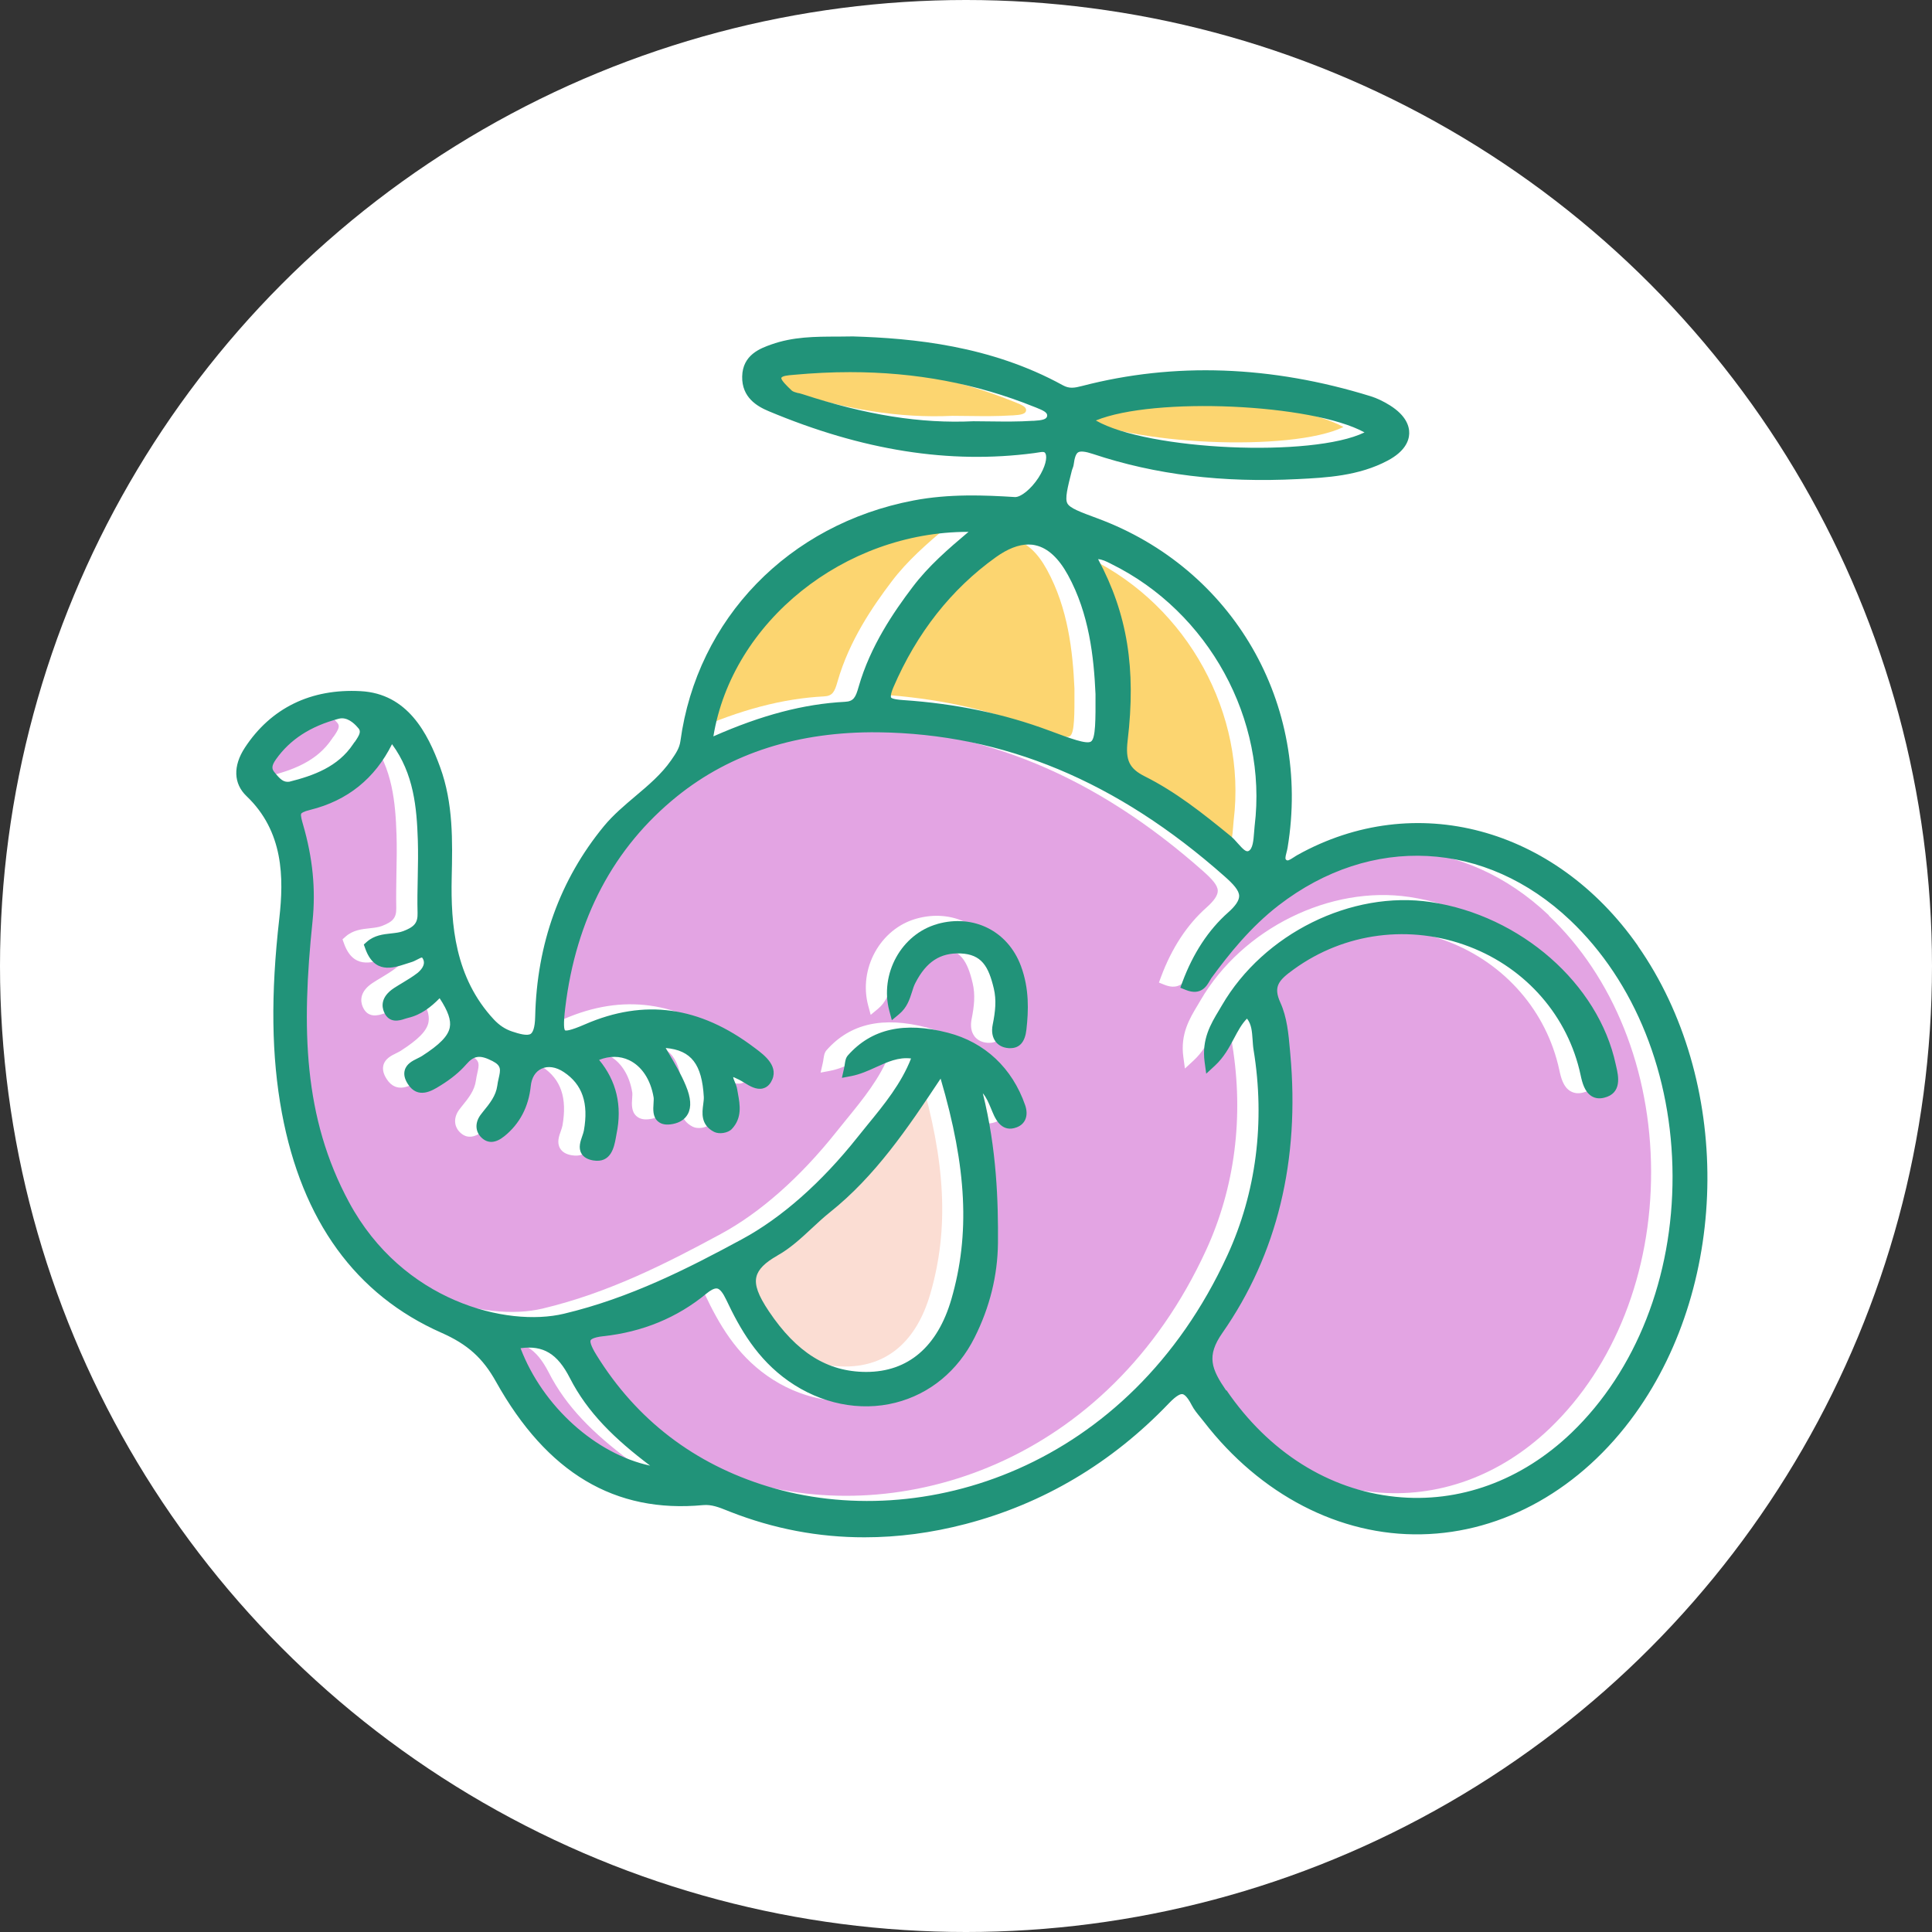
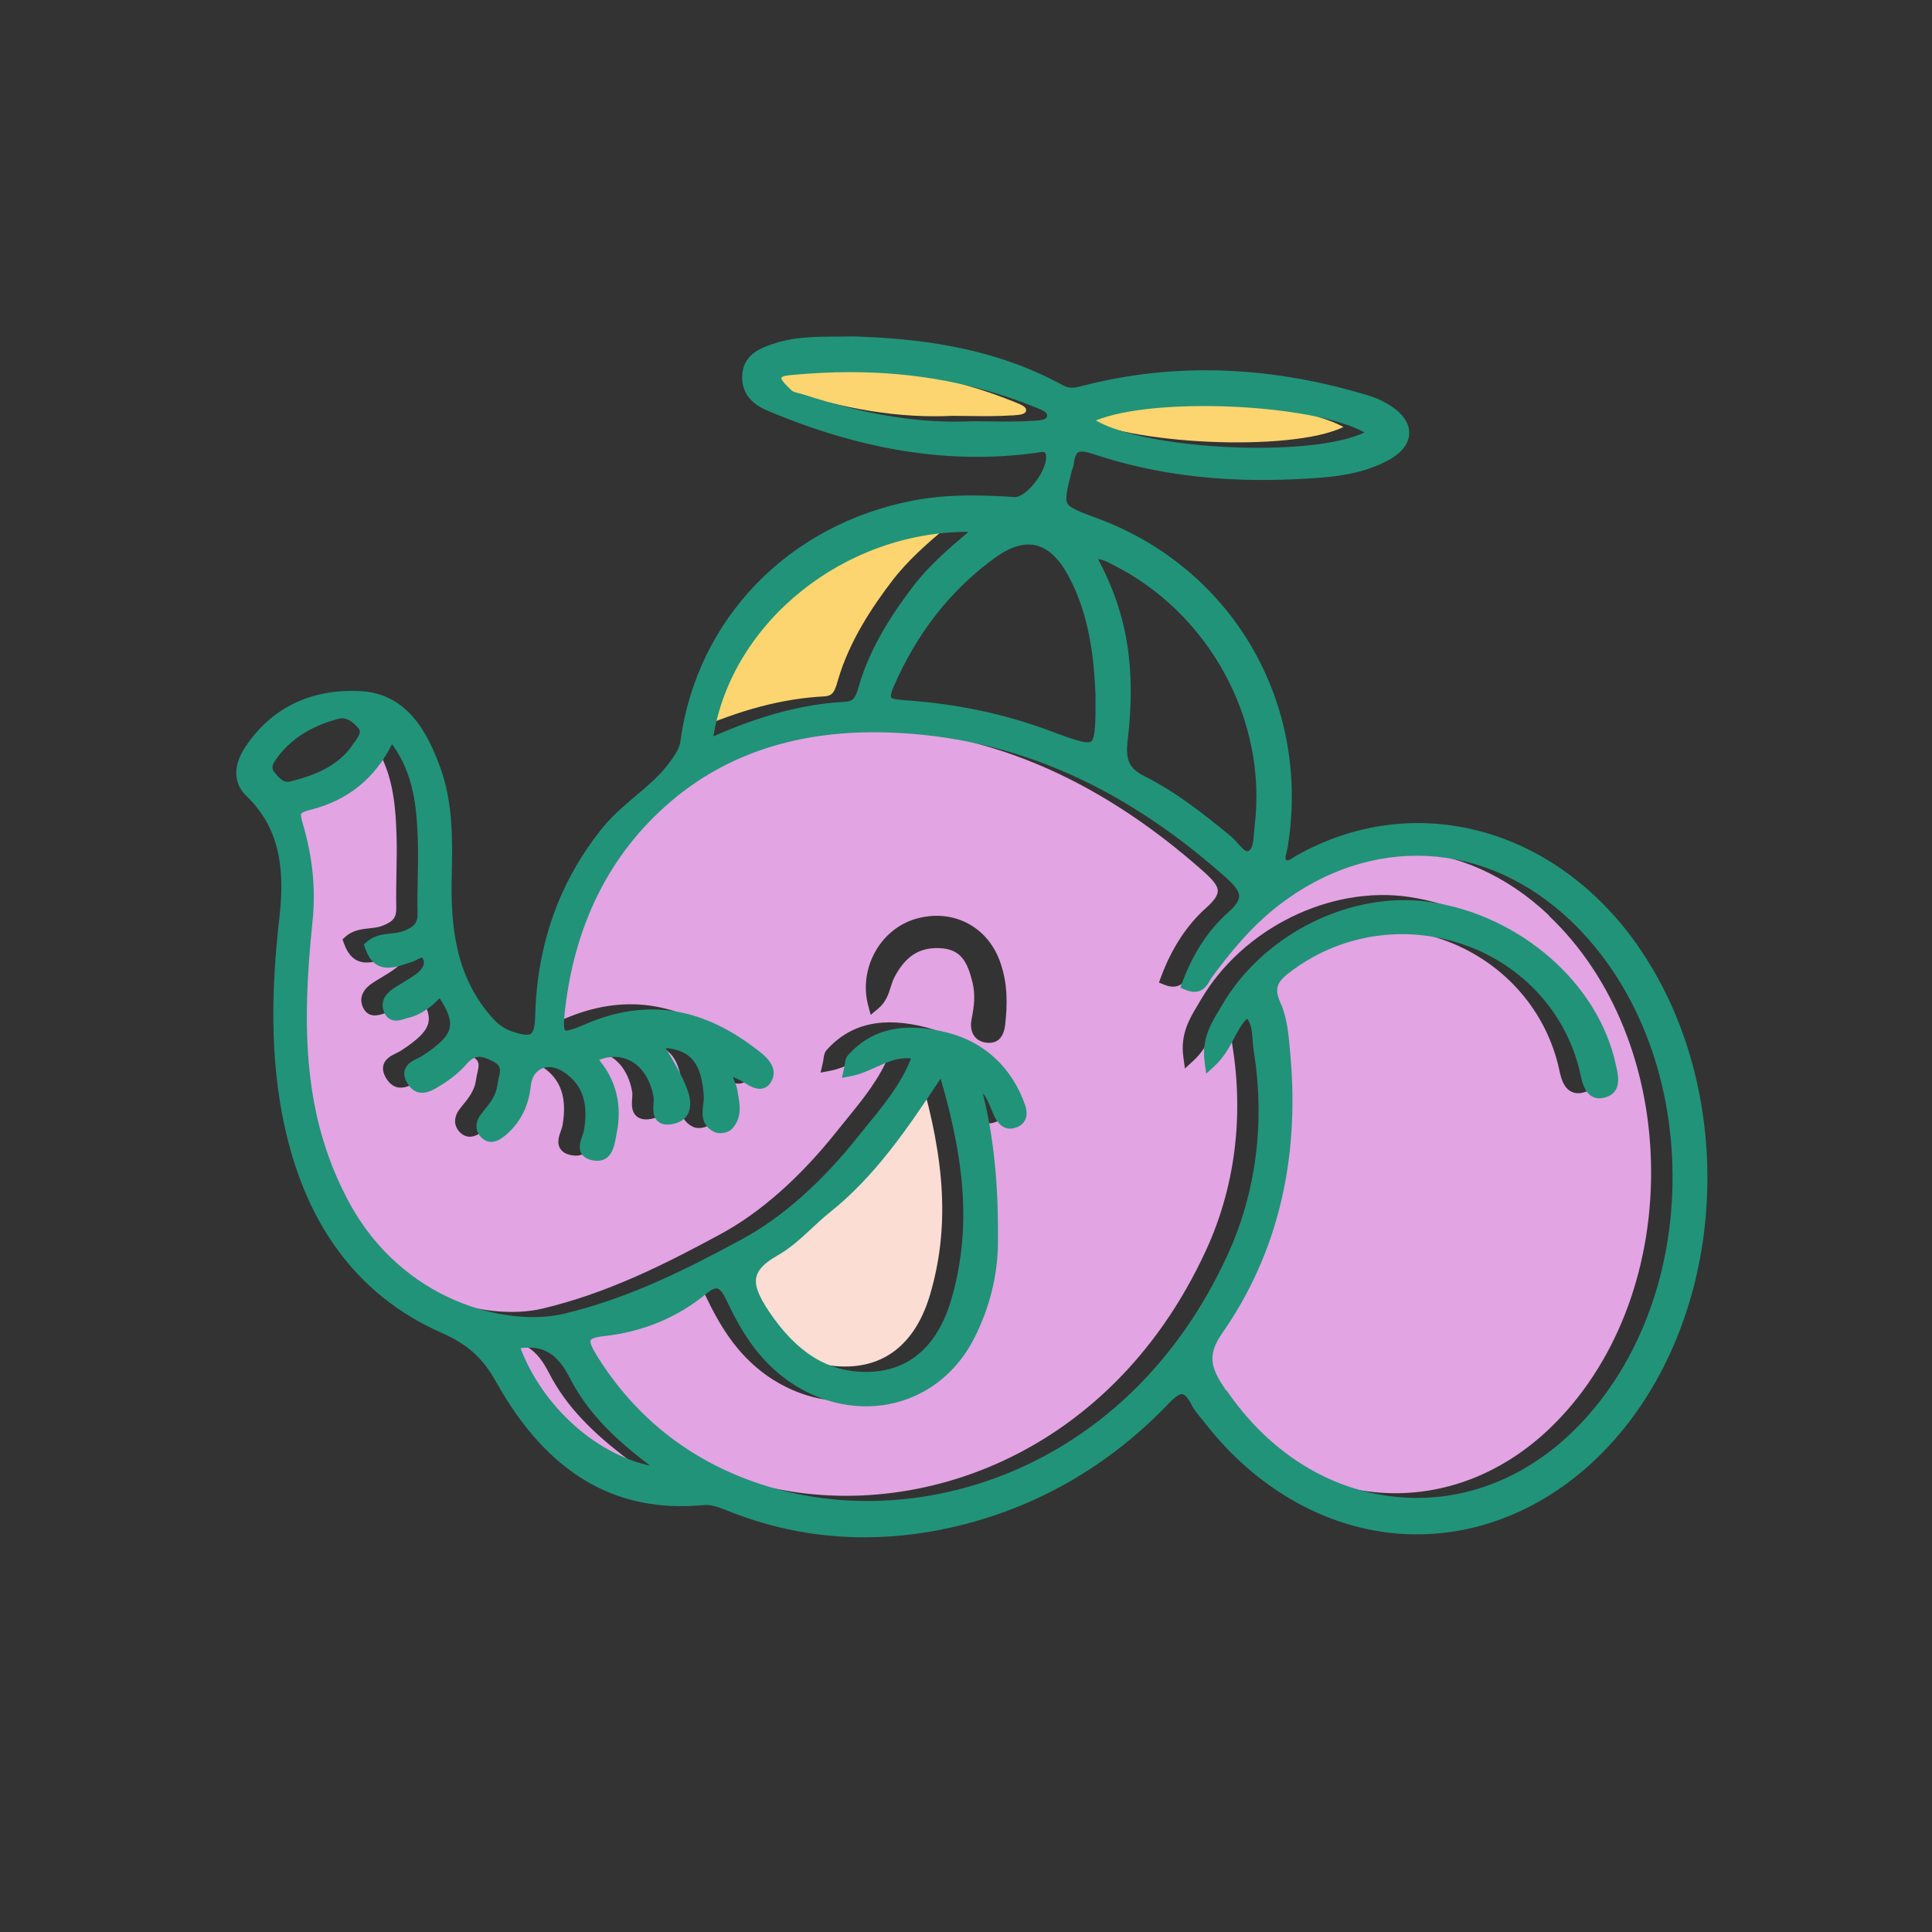
<svg xmlns="http://www.w3.org/2000/svg" id="b" data-name="Layer_2" viewBox="0 0 232.12 232.12">
  <rect x="0" y="0" width="232.12" height="232.12" fill="#333333" stroke="none" />
  <g id="c" data-name="Layer_1">
    <g>
-       <circle cx="116.06" cy="116.06" r="116.06" fill="#fff" />
      <g>
        <g>
          <path d="M65.93,164.9c2.12,4.16,5.4,7.34,9.65,10.54-6.5-1.39-12.9-7.09-15.57-14.11,2.73-.38,4.44.67,5.92,3.57Z" fill="#e3a4e3" />
          <path d="M90.86,150.2c1.55-.86,2.87-2.09,4.15-3.28.7-.65,1.43-1.33,2.17-1.92,5.42-4.32,9.29-10.01,13.3-16.06,3.16,10.74,3.54,18.73,1.3,26.48-1.66,5.73-5.2,8.76-10.23,8.76h-.05c-4.63-.02-8.33-2.33-11.65-7.28-1.29-1.92-1.74-3.17-1.5-4.15.21-.89,1.04-1.72,2.51-2.54Z" fill="#fbddd3" />
-           <path d="M148.22,98.56c-.03.26-.05.54-.07.82-.07.93-.15,1.98-.68,2.22-.28.12-.61-.18-1.26-.91-.27-.31-.55-.62-.85-.87-3.48-2.85-6.66-5.35-10.35-7.2-1.85-.93-2.33-1.93-2.05-4.29,1.03-8.65-.03-15.23-3.55-21.8.49.03.93.25,1.46.51l.13.07c11.7,5.76,18.78,18.7,17.22,31.46Z" fill="#fcd570" />
          <path d="M83.18,87.82c2.26-13.79,15.74-24.57,30.59-24.57h.06c-2.48,2.09-4.81,4.11-6.7,6.61-2.29,3.02-5.1,7.12-6.5,12.01-.36,1.27-.6,1.75-1.65,1.8-4.95.26-10,1.59-15.8,4.15Z" fill="#fcd570" />
-           <path d="M129.09,82.74c.01,3.09.02,5.32-.54,5.7-.53.36-2.49-.37-4.98-1.3-5.47-2.04-11.23-3.25-17.61-3.68-1.18-.08-1.4-.25-1.44-.31,0,0-.13-.24.28-1.21,2.82-6.55,6.96-11.81,12.31-15.64,1.42-1.02,2.74-1.53,3.92-1.53.3,0,.59.03.87.1,1.46.33,2.76,1.53,3.88,3.57,2.55,4.65,3.11,9.84,3.31,14.3Z" fill="#fcd570" />
-           <path d="M40.06,88.51l-.17.25c-1.81,2.72-4.75,3.78-7.66,4.51-.71.09-1.1-.3-1.78-1.13-.33-.4-.39-.75.17-1.55,1.69-2.39,4.15-3.99,7.55-4.89.13-.03.26-.05.39-.05.92,0,1.68.84,2,1.23.29.37.13.75-.48,1.63Z" fill="#e3a4e3" />
          <path d="M93.4,46.59c-.31-.08-.66-.18-.81-.32l-.12-.12c-.31-.29-1.13-1.07-1.13-1.37.02-.27.89-.35,1.31-.38l.21-.02c2.3-.21,4.54-.32,6.74-.32,7.88,0,15.15,1.37,22.05,4.14l.26.1c.96.38,1.42.62,1.37,1.02-.05.42-.61.53-1.63.59h-.15c-1.66.11-3.36.09-5.01.07-.68,0-1.35-.02-2.03-.02h-.03c-6.35.3-12.87-.74-20.56-3.26-.15-.05-.3-.09-.46-.13Z" fill="#fcd570" />
          <path d="M129.13,49.87c6.99-2.87,25.97-2.03,32.28,1.43-6.25,3.05-26.04,2.16-32.28-1.43Z" fill="#fcd570" />
          <path d="M186.09,109.97c-10.18-9.65-23.92-10.36-35.02-1.81-3.41,2.62-6.01,5.89-8.1,8.74-.07.1-.13.21-.2.32-.34.59-1.03,1.83-2.86,1.1l-.67-.27.25-.68c1.29-3.46,3.13-6.27,5.47-8.34.91-.81,1.35-1.46,1.35-2,0-.67-.7-1.42-1.74-2.35-12.93-11.46-26.54-17.13-41.62-17.32-9.58-.1-17.69,2.46-24.17,7.69-7.62,6.15-12.15,14.7-13.44,25.43-.24,1.99-.14,2.56-.02,2.69.09.05.53.09,2.39-.72,7.12-3.1,13.79-2.18,20.37,2.81l.11.08c1.11.84,2.96,2.24,1.86,4.06-.3.5-.69.68-.97.75-.78.19-1.56-.28-2.24-.7-.23-.14-.46-.29-.67-.38-.09-.04-.17-.08-.26-.12-.18-.09-.3-.14-.39-.17.02.14.09.32.19.58.11.26.23.56.29.9.03.19.06.37.1.56.23,1.28.53,2.87-.75,4.21-.46.48-1.51.65-2.12.34-1.65-.84-1.44-2.32-1.31-3.31.04-.32.09-.63.07-.88-.21-3.92-1.49-5.63-4.58-5.89.11.18.22.37.32.55.79,1.33,1.53,2.59,2.1,3.97.61,1.47.69,2.58.25,3.4-.34.63-.94,1.04-1.8,1.21-.8.16-1.39.05-1.81-.32-.63-.56-.57-1.44-.52-2.15.02-.27.04-.55.01-.72-.35-2.13-1.43-3.76-2.95-4.48-1.09-.52-2.35-.52-3.6-.03,2.1,2.52,2.8,5.52,2.09,8.92-.03.14-.06.29-.08.45-.19,1.08-.56,3.08-2.72,2.71-.68-.11-1.15-.39-1.41-.83-.41-.69-.13-1.48.1-2.11.08-.24.16-.47.19-.64.58-3.31-.18-5.55-2.4-7.03-.93-.62-1.92-.78-2.69-.41-.73.34-1.18,1.08-1.29,2.08-.26,2.52-1.32,4.54-3.16,6.02-1.07.86-2,.92-2.77.17-.78-.76-.79-1.87-.02-2.83l.21-.27c.83-1.02,1.55-1.91,1.72-3.14.04-.29.1-.57.16-.85.24-1.06.35-1.54-.74-2.1-1.51-.77-2.22-.68-3.17.42-.77.89-1.79,1.73-3.02,2.49l-.18.11c-.84.52-2.58,1.62-3.78-.25-.39-.61-.52-1.16-.38-1.67.21-.77.94-1.13,1.53-1.42.18-.09.37-.18.53-.28,2.15-1.38,3.15-2.41,3.35-3.44.17-.88-.2-1.95-1.22-3.51-1,1.02-2.2,1.99-3.82,2.37-.12.03-.24.07-.37.11-.57.19-1.89.62-2.5-.85-.25-.6-.43-1.78,1.21-2.85.35-.23.71-.45,1.07-.66.61-.37,1.19-.72,1.72-1.13.34-.27,1.1-.97.68-1.73-.07-.12-.11-.15-.11-.15-.1-.01-.39.15-.58.25-.23.12-.48.24-.74.32-.23.06-.46.14-.69.22-1.48.48-3.72,1.21-4.81-1.88l-.17-.47.37-.33c.89-.79,1.95-.9,2.89-1,.53-.06,1.04-.11,1.48-.28,1.36-.52,1.74-1.01,1.72-2.18-.03-1.41,0-2.85.02-4.23.03-1.49.06-3.04.01-4.54-.13-3.89-.48-7.95-3.1-11.51-2.05,4.13-5.35,6.78-9.82,7.89-.86.22-1.05.39-1.09.46-.11.19.11.92.22,1.31,1.16,3.98,1.54,7.78,1.14,11.61-1.34,12.9-1.1,23.58,4.39,33.77,6.44,11.94,18.97,15.02,25.81,13.39,7.98-1.9,14.94-5.46,21.39-8.95,4.76-2.57,9.55-6.81,13.88-12.25.4-.5.81-1.01,1.22-1.51,1.99-2.44,4.05-4.96,5.22-7.96-1.53-.18-2.83.41-4.2,1.03-.94.43-1.92.88-3,1.08l-1.11.21.25-1.1c.05-.22.08-.41.1-.57.06-.38.11-.74.38-1.04,2.83-3.19,6.76-4.07,12.01-2.71,4.43,1.15,7.73,4.24,9.28,8.71.43,1.23.04,2.24-1.01,2.65-1.72.66-2.48-.9-2.73-1.41-.14-.29-.27-.6-.39-.91-.27-.66-.52-1.27-.96-1.77,1.69,6.73,1.87,13.09,1.82,17.99-.03,3.89-.98,7.71-2.81,11.36-2.01,4.01-5.39,6.79-9.51,7.83-4.27,1.08-8.95.13-12.84-2.6-3.76-2.64-5.82-6.26-7.49-9.78-.39-.82-.75-1.27-1.07-1.34-.03,0-.07-.01-.11-.01-.29,0-.71.22-1.21.64-3.49,2.89-7.65,4.61-12.38,5.11-1.29.14-1.5.43-1.52.49-.07.13-.06.55.74,1.83,4.8,7.74,11.7,13.03,20.52,15.72,18.49,5.66,43.41-2.05,55.23-27.73,3.48-7.55,4.57-16.09,3.16-24.71-.07-.43-.1-.85-.12-1.26-.06-.95-.12-1.8-.67-2.5-.63.64-1.08,1.48-1.55,2.36-.6,1.13-1.22,2.3-2.31,3.3l-1.04.96-.19-1.4c-.37-2.74.74-4.58,1.72-6.21.12-.2.24-.41.36-.61,5.02-8.61,15.57-13.82,25.09-12.39,10.8,1.62,20.14,9.81,22.22,19.49l.07.31c.24,1.04.74,3.2-1.48,3.71-.57.14-1.08.06-1.52-.21-.81-.51-1.09-1.57-1.29-2.52-1.51-7.02-6.5-12.78-13.36-15.42-7.1-2.72-14.99-1.71-21.1,2.72-1.83,1.33-2.49,2.06-1.61,4,.79,1.76.97,3.76,1.15,5.69l.04.45c1.17,12.81-1.57,24.1-8.16,33.55-1.94,2.78-1.31,4.31.47,6.92,5.07,7.43,12.28,11.98,20.3,12.81,7.65.79,15.17-1.94,21.17-7.7,7.75-7.45,12.17-18.69,12.13-30.86-.04-12.14-4.52-23.33-12.29-30.7ZM120.78,123.05c-.17,1.48-.82,2.24-1.93,2.24-.06,0-.12,0-.19,0-.85-.06-1.32-.45-1.57-.77-.4-.52-.52-1.23-.36-2.06.32-1.59.46-2.93.13-4.34-.63-2.65-1.45-4.11-4.01-4.21-2.42-.09-4.1,1-5.41,3.54-.17.32-.28.69-.41,1.09-.27.88-.59,1.87-1.54,2.66l-.88.73-.3-1.11c-1.19-4.44,1.45-9.22,5.76-10.44,4.35-1.23,8.48.85,10.04,5.05,1.02,2.76.91,5.4.66,7.63Z" fill="#e3a4e3" />
        </g>
        <g>
          <path d="M196.79,113.64c-9.99-14.28-26.81-18.77-40.9-10.92-.15.08-.29.18-.45.28-.61.4-.75.43-.89.32-.14-.1-.16-.24.02-.91.05-.2.1-.39.13-.58,2.85-17.26-6.55-33.53-22.87-39.56-2.05-.76-3.28-1.21-3.59-1.79-.31-.58.01-1.85.54-3.95.02-.06.04-.12.06-.18.06-.15.13-.33.16-.55.1-.81.28-1.3.53-1.45.28-.18.89-.11,1.81.2,7.48,2.49,15.52,3.47,24.59,3.01,3.43-.17,7.32-.37,10.81-2.23,2.06-1.1,2.54-2.36,2.57-3.23.03-.87-.35-2.16-2.32-3.4-.79-.49-1.56-.86-2.3-1.09-11.95-3.7-23.62-4.11-34.67-1.24-.93.24-1.54.35-2.32-.08-8.69-4.78-18.04-5.65-25.21-5.87h-.04c-.6.01-1.19.01-1.78.02-2.78,0-5.4.02-8.01.95-1.29.46-3.44,1.23-3.49,3.85-.05,2.51,1.79,3.58,3.18,4.16,11.28,4.73,21.72,6.38,31.89,5.04.13-.02.26-.04.39-.06.78-.14.88-.09.98.12.23.44.01,1.58-.85,2.91-.89,1.36-2.11,2.33-2.81,2.31-3.65-.23-7.91-.41-12.19.41-15.01,2.86-26.01,14.21-28.01,28.91-.12.86-.54,1.47-1.12,2.31-1.16,1.67-2.75,3.01-4.28,4.3-1.31,1.11-2.67,2.25-3.8,3.62-5.27,6.42-8.05,14.12-8.25,22.88-.03,1.42-.31,1.9-.53,2.06-.41.28-1.41,0-2.24-.28-.84-.28-1.53-.74-2.19-1.44-4.69-5.03-5.19-11.43-5.07-17.04.1-4.39.2-8.93-1.39-13.28-1.49-4.09-3.92-8.83-9.54-9.13-5.99-.33-10.8,2.03-13.92,6.79-1.44,2.2-1.37,4.32.2,5.82,4.46,4.25,4.49,9.81,3.94,14.68-1.05,9.17-.95,16.6.31,23.39,2.42,12.97,8.87,21.86,19.18,26.41,3.12,1.38,4.95,3.02,6.54,5.87,6.14,10.98,14.29,15.83,24.9,14.83,1-.09,1.91.27,2.88.66l.35.14c5.23,2.05,10.63,3.08,16.16,3.07,3.99,0,8.04-.53,12.14-1.6,9.33-2.44,17.55-7.32,24.42-14.5.93-.97,1.4-1.14,1.63-1.1.17.02.55.23,1.1,1.3.29.57.69,1.04,1.07,1.51.14.17.28.34.41.51,6.77,8.77,16.32,13.72,26.12,13.52,9.85-.18,19.22-5.46,25.7-14.5,11.44-15.94,11.57-40.09.32-56.18ZM147.32,167.07c-1.78-2.61-2.4-4.14-.46-6.92,6.59-9.45,9.33-20.73,8.16-33.55l-.04-.45c-.17-1.93-.35-3.93-1.15-5.69-.88-1.94-.22-2.68,1.61-4,6.11-4.43,14-5.44,21.1-2.72,6.86,2.63,11.86,8.39,13.36,15.42.2.95.49,2,1.29,2.52.44.28.95.35,1.52.21,2.22-.52,1.72-2.68,1.48-3.71l-.07-.31c-2.08-9.68-11.42-17.87-22.22-19.49-9.53-1.43-20.08,3.79-25.09,12.4-.12.2-.24.41-.36.61-.98,1.63-2.09,3.47-1.72,6.21l.19,1.4,1.04-.96c1.09-1.01,1.71-2.17,2.31-3.3.47-.88.91-1.72,1.55-2.36.55.7.6,1.55.67,2.5.03.41.05.83.12,1.26,1.41,8.62.32,17.16-3.16,24.71-11.82,25.68-36.73,33.39-55.23,27.73-8.82-2.7-15.72-7.99-20.52-15.72-.8-1.28-.8-1.7-.74-1.83.03-.06.23-.35,1.52-.49,4.73-.51,8.89-2.23,12.38-5.11.51-.42.92-.63,1.21-.63.04,0,.08,0,.11.01.32.07.68.52,1.07,1.34,1.66,3.52,3.72,7.13,7.49,9.78,3.89,2.73,8.57,3.68,12.84,2.6,4.12-1.04,7.5-3.82,9.51-7.83,1.83-3.64,2.77-7.46,2.81-11.36.04-4.9-.14-11.26-1.82-17.99.43.5.68,1.11.96,1.77.13.31.25.61.39.91.25.51,1.01,2.08,2.73,1.41,1.05-.4,1.43-1.42,1.01-2.65-1.55-4.47-4.84-7.56-9.28-8.71-5.25-1.36-9.18-.48-12.01,2.71-.27.3-.32.66-.38,1.04-.02.16-.05.35-.1.57l-.25,1.1,1.11-.21c1.08-.21,2.06-.65,3-1.08,1.37-.62,2.67-1.22,4.2-1.04-1.17,3-3.22,5.52-5.22,7.96-.41.51-.82,1.01-1.22,1.51-4.32,5.44-9.12,9.68-13.88,12.25-6.45,3.49-13.41,7.05-21.39,8.95-6.84,1.63-19.37-1.45-25.81-13.39-5.5-10.19-5.73-20.87-4.39-33.77.4-3.83.02-7.63-1.14-11.61-.11-.39-.33-1.12-.22-1.31.04-.07.22-.25,1.09-.46,4.47-1.11,7.76-3.76,9.82-7.89,2.62,3.56,2.97,7.63,3.1,11.51.05,1.51.02,3.05-.01,4.54-.03,1.38-.06,2.82-.02,4.23.03,1.17-.36,1.66-1.72,2.18-.44.17-.95.22-1.48.28-.94.1-2,.22-2.89,1l-.37.33.17.47c1.09,3.09,3.33,2.36,4.81,1.88.23-.07.46-.15.69-.22.26-.07.51-.2.74-.32.19-.09.48-.26.58-.25,0,0,.05.03.11.15.42.75-.34,1.46-.68,1.73-.53.41-1.11.76-1.72,1.13-.36.22-.72.43-1.07.66-1.64,1.08-1.46,2.25-1.21,2.85.61,1.48,1.94,1.04,2.5.85.13-.04.25-.08.37-.11,1.62-.37,2.82-1.35,3.82-2.37,1.02,1.56,1.39,2.64,1.22,3.51-.2,1.03-1.2,2.06-3.35,3.44-.16.1-.35.19-.53.28-.59.29-1.32.65-1.53,1.42-.14.51-.02,1.05.38,1.67,1.2,1.86,2.94.77,3.78.25l.18-.11c1.23-.76,2.25-1.6,3.03-2.49.95-1.1,1.66-1.19,3.17-.42,1.09.56.98,1.04.74,2.1-.06.28-.13.56-.16.85-.17,1.23-.89,2.12-1.72,3.14l-.21.27c-.77.96-.76,2.07.02,2.83.78.75,1.71.69,2.77-.17,1.83-1.48,2.9-3.51,3.16-6.02.1-1,.56-1.74,1.29-2.08.77-.37,1.75-.22,2.69.41,2.22,1.48,2.99,3.72,2.4,7.03-.03.18-.11.4-.19.64-.22.63-.5,1.42-.1,2.11.26.44.73.71,1.41.83,2.16.36,2.52-1.64,2.72-2.71.03-.15.05-.3.08-.45.71-3.4,0-6.4-2.09-8.92,1.25-.49,2.5-.49,3.6.03,1.52.72,2.6,2.35,2.95,4.48.03.17,0,.45-.01.72-.05.71-.11,1.6.52,2.15.42.37,1.01.48,1.81.32.86-.17,1.46-.58,1.8-1.21.44-.83.36-1.94-.25-3.4-.57-1.38-1.32-2.64-2.1-3.97-.11-.18-.22-.37-.32-.55,3.09.27,4.36,1.97,4.58,5.89.01.25-.03.56-.07.88-.13.98-.34,2.47,1.31,3.31.61.31,1.66.14,2.12-.34,1.27-1.34.98-2.93.75-4.21-.03-.19-.07-.37-.1-.56-.05-.34-.18-.63-.29-.9-.11-.26-.18-.44-.19-.58.09.03.21.08.39.17.09.04.17.09.26.12.21.1.44.24.67.38.68.42,1.45.89,2.24.7.28-.07.67-.25.97-.75,1.1-1.83-.75-3.23-1.86-4.06l-.11-.08c-6.58-4.99-13.24-5.91-20.37-2.81-1.86.81-2.3.77-2.39.72-.12-.13-.22-.69.02-2.69,1.29-10.73,5.82-19.28,13.44-25.43,6.48-5.22,14.59-7.79,24.17-7.69,15.08.19,28.69,5.86,41.62,17.32,1.04.92,1.74,1.68,1.74,2.35,0,.54-.44,1.2-1.35,2-2.34,2.08-4.18,4.88-5.47,8.34l-.25.68.67.27c1.83.73,2.52-.51,2.86-1.1.07-.12.13-.23.2-.33,2.09-2.85,4.69-6.12,8.1-8.75,11.1-8.55,24.85-7.83,35.02,1.81,7.77,7.37,12.25,18.56,12.29,30.7.04,12.17-4.38,23.41-12.13,30.86-6,5.76-13.51,8.5-21.17,7.7-8.02-.83-15.23-5.38-20.3-12.81ZM68.46,165.55c2.12,4.16,5.4,7.34,9.65,10.54-6.5-1.39-12.9-7.09-15.57-14.11,2.73-.38,4.44.67,5.92,3.57ZM93.39,150.85c1.55-.86,2.87-2.09,4.15-3.28.7-.65,1.43-1.33,2.17-1.92,5.42-4.32,9.29-10.01,13.3-16.06,3.16,10.74,3.54,18.73,1.3,26.48-1.66,5.73-5.2,8.76-10.23,8.76h-.05c-4.63-.02-8.33-2.33-11.65-7.28-1.29-1.92-1.74-3.17-1.5-4.15.21-.89,1.04-1.72,2.51-2.54ZM150.74,99.21c-.03.26-.05.54-.07.82-.07.93-.15,1.98-.68,2.22-.28.12-.61-.18-1.26-.91-.27-.31-.55-.62-.85-.87-3.48-2.85-6.66-5.35-10.35-7.2-1.85-.93-2.33-1.93-2.05-4.29,1.03-8.65-.03-15.23-3.55-21.8.49.03.93.25,1.46.51l.13.07c11.7,5.76,18.78,18.7,17.22,31.46ZM85.71,88.47c2.26-13.79,15.74-24.57,30.59-24.57h.06c-2.48,2.09-4.81,4.11-6.7,6.61-2.29,3.02-5.1,7.12-6.5,12.01-.36,1.27-.6,1.75-1.65,1.8-4.95.26-10,1.59-15.8,4.15ZM131.62,83.39c.01,3.09.02,5.32-.54,5.7-.53.36-2.49-.37-4.98-1.3-5.47-2.04-11.23-3.25-17.61-3.68-1.18-.08-1.4-.25-1.44-.31,0,0-.13-.24.28-1.21,2.82-6.55,6.96-11.81,12.31-15.64,1.42-1.02,2.74-1.53,3.92-1.53.3,0,.59.03.87.1,1.46.33,2.76,1.53,3.88,3.57,2.55,4.65,3.11,9.84,3.31,14.3ZM42.59,89.16l-.17.25c-1.81,2.72-4.75,3.78-7.66,4.51-.71.09-1.1-.3-1.78-1.13-.33-.4-.39-.75.17-1.55,1.69-2.39,4.15-3.99,7.55-4.89.13-.03.26-.05.39-.05.92,0,1.68.84,2,1.23.29.37.13.75-.48,1.63ZM95.93,47.24c-.31-.08-.66-.18-.81-.32l-.12-.12c-.31-.29-1.13-1.07-1.13-1.37.02-.27.89-.35,1.31-.38l.21-.02c2.3-.21,4.54-.32,6.74-.32,7.88,0,15.15,1.37,22.05,4.14l.26.1c.96.38,1.42.62,1.37,1.02-.05.42-.61.53-1.63.59h-.15c-1.66.11-3.36.09-5.01.07-.68,0-1.35-.02-2.03-.02h-.03c-6.35.3-12.87-.74-20.56-3.26-.15-.05-.3-.09-.46-.13ZM131.66,50.52c6.99-2.87,25.97-2.03,32.28,1.43-6.25,3.05-26.04,2.16-32.28-1.43Z" fill="#219379" />
-           <path d="M112.61,111.02c-4.31,1.21-6.95,5.99-5.76,10.44l.3,1.11.88-.73c.95-.79,1.26-1.79,1.54-2.66.12-.4.24-.77.41-1.09,1.31-2.55,2.99-3.63,5.41-3.54,2.55.1,3.38,1.56,4.01,4.21.33,1.4.19,2.75-.13,4.34-.17.83-.04,1.54.36,2.06.25.32.71.71,1.57.77.06,0,.12,0,.19,0,1.12,0,1.77-.75,1.93-2.24.25-2.23.36-4.88-.66-7.63-1.56-4.2-5.68-6.27-10.04-5.05Z" fill="#219379" />
        </g>
      </g>
    </g>
  </g>
</svg>